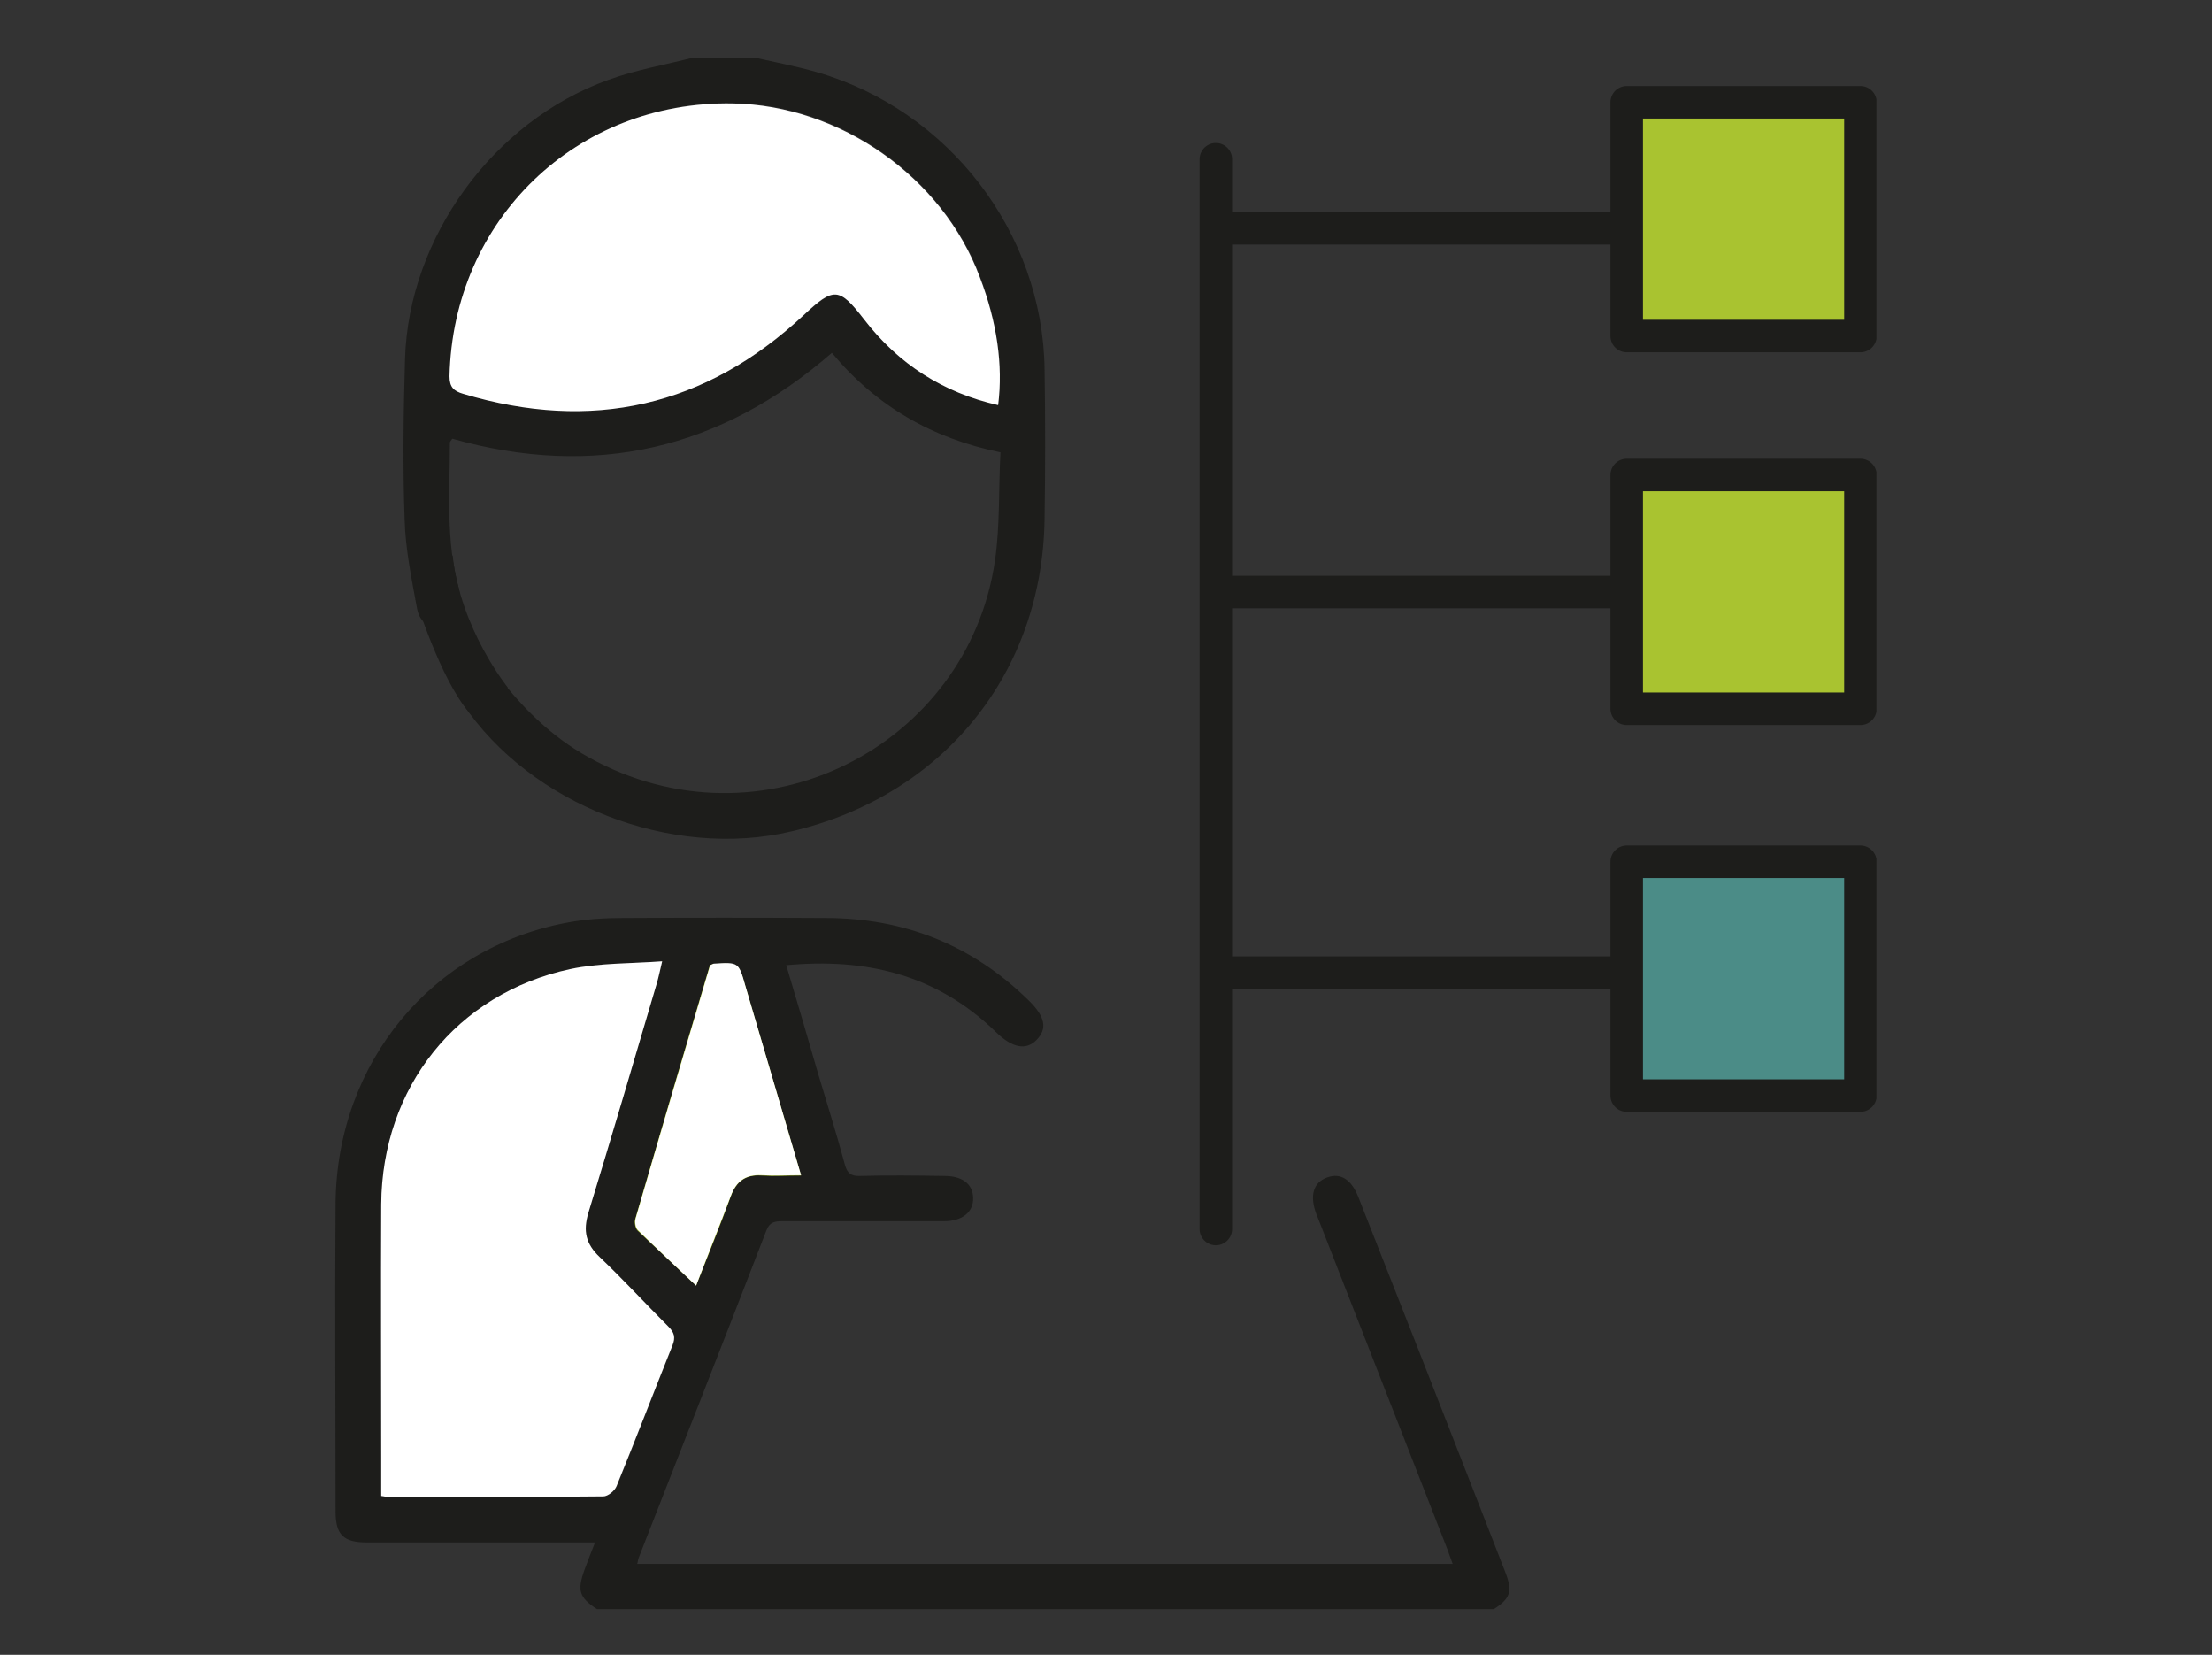
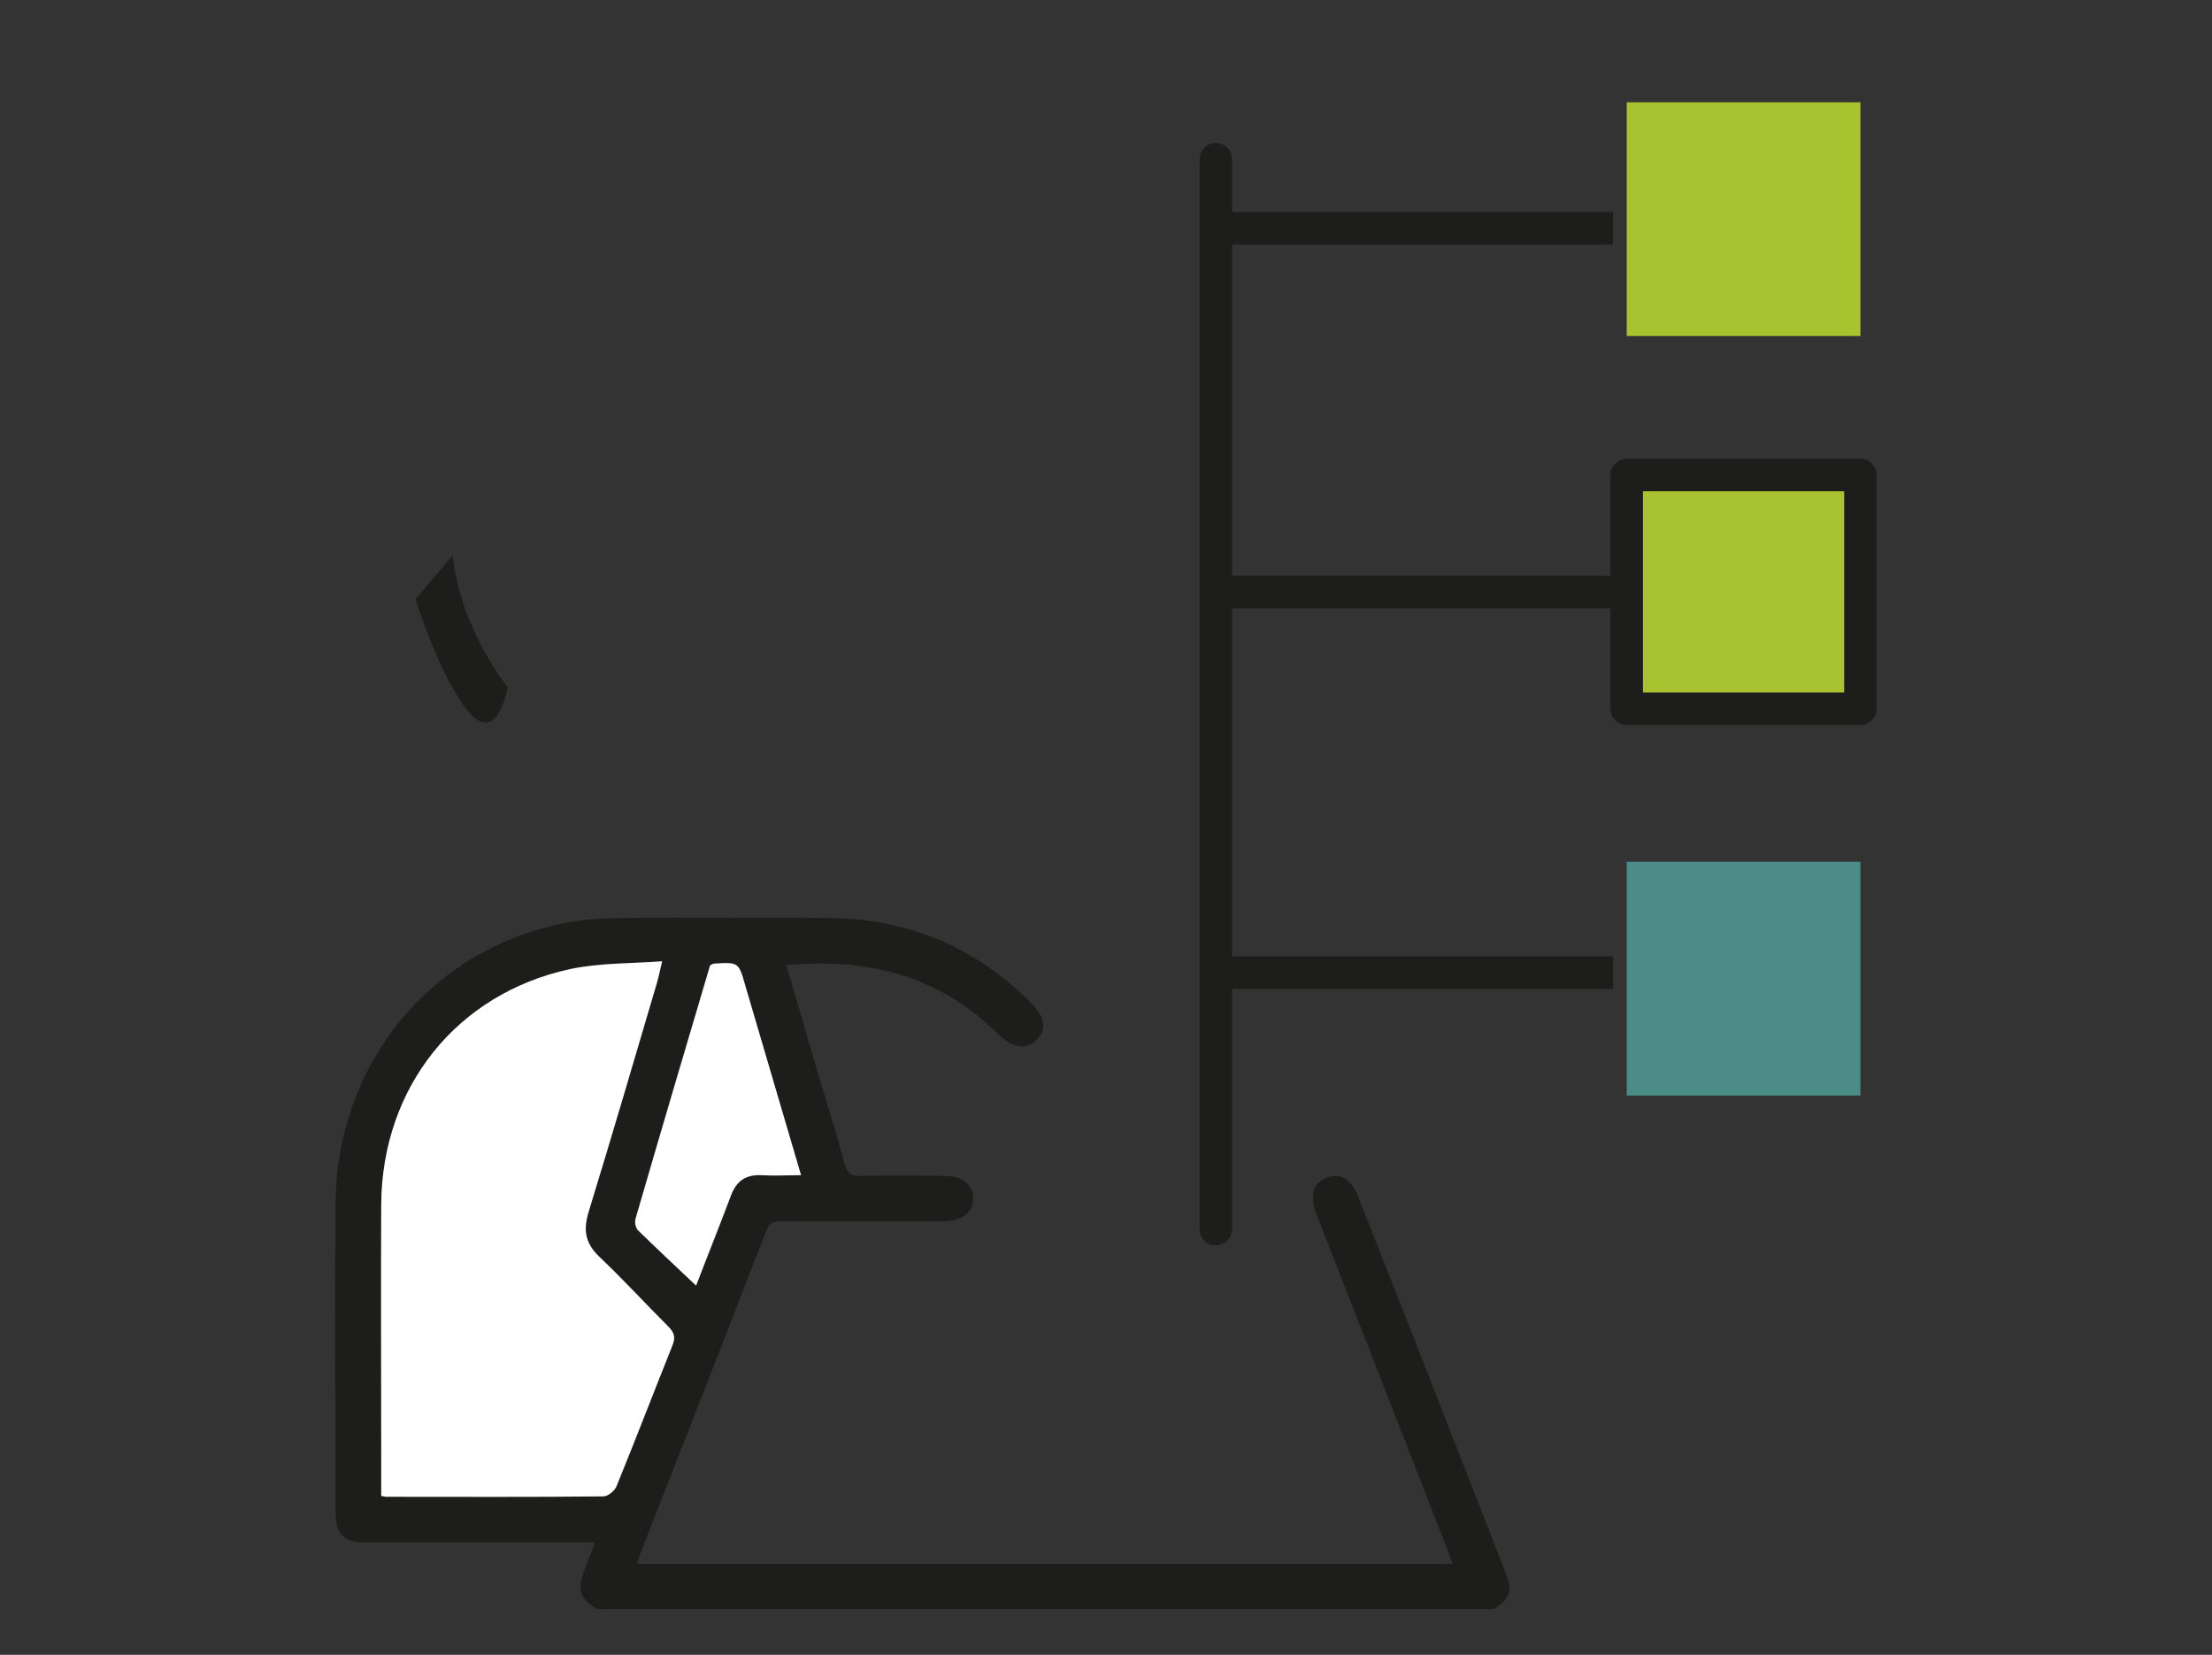
<svg xmlns="http://www.w3.org/2000/svg" xmlns:xlink="http://www.w3.org/1999/xlink" version="1.1" id="Capa_1" x="0px" y="0px" viewBox="0 0 566.9 424" style="enable-background:new 0 0 566.9 424;" xml:space="preserve">
  <rect x="0" y="0" width="566.9" height="424" fill="#333333" stroke="none" />
  <style type="text/css">
	.st0{clip-path:url(#SVGID_2_);fill:#A9C330;}
	.st1{clip-path:url(#SVGID_2_);fill:#1D1D1B;}
	.st2{clip-path:url(#SVGID_2_);fill:#FFFFFF;}
	.st3{fill:none;stroke:#1D1D1B;stroke-width:8.331;stroke-linecap:round;}
	.st4{fill:#4B8C87;}
	.st5{clip-path:url(#SVGID_4_);fill:none;stroke:#1D1D1B;stroke-width:8.331;stroke-linecap:round;stroke-linejoin:round;}
	.st6{fill:#A9C330;}
	.st7{clip-path:url(#SVGID_6_);fill:none;stroke:#1D1D1B;stroke-width:8.331;stroke-linecap:round;stroke-linejoin:round;}
	.st8{fill:none;stroke:#1D1D1B;stroke-width:8.331;}
	.st9{clip-path:url(#SVGID_8_);fill:none;stroke:#1D1D1B;stroke-width:8.331;stroke-linecap:round;stroke-linejoin:round;}
</style>
  <g>
    <defs>
      <rect id="SVGID_1_" x="85.9" y="14.8" width="395" height="397.5" />
    </defs>
    <clipPath id="SVGID_2_">
      <use xlink:href="#SVGID_1_" style="overflow:visible;" />
    </clipPath>
-     <path class="st0" d="M182.6,242.8c-5.9,0-30.7,71.6-30.7,71.6l23.4,24.9l17.6-29.2l21.1-1.5l-24-68.4L182.6,242.8z" />
    <path class="st1" d="M178.4,329.4c3-7.6,6.1-15.2,8.9-22.9c1.4-3.8,3.8-5.6,7.9-5.3c3.2,0.2,6.5,0,10.1,0   c-4.9-16.7-9.6-32.7-14.3-48.6c-1.7-5.9-1.8-5.9-8.2-5.6c-0.2,0-0.5,0.2-0.9,0.4c-6.4,21.5-12.8,43.2-19.1,64.9   c-0.3,0.9,0,2.4,0.6,3C168.3,319.9,173.2,324.5,178.4,329.4 M97.7,383.2c0.9,0.2,1.3,0.3,1.7,0.3c18.4,0,36.9,0.1,55.3-0.1   c1.2,0,2.9-1.5,3.4-2.6c4.9-12,9.4-24,14.3-36c0.9-2.2,0.4-3.5-1.2-5c-5.9-5.8-11.5-12-17.5-17.7c-3.6-3.4-4.4-6.7-2.9-11.4   c6-19.6,11.8-39.3,17.6-59c0.4-1.5,0.7-3,1.3-5.4c-8.3,0.6-16.1,0.4-23.6,2c-29.1,6.3-48.2,30.3-48.4,60.3c-0.1,21.8,0,43.7,0,65.5   V383.2z M153,412.3c-4.6-3-5.1-4.8-3.2-10.1c0.8-2.1,1.6-4.3,2.7-7h-4.7c-17.9,0-35.9,0-53.8,0c-6,0-8-2-8-7.9   c0-26.4-0.2-52.8,0-79.2c0.4-35.9,24.7-65.2,59.3-71.7c4.7-0.9,9.5-1.2,14.3-1.2c17.3-0.1,34.6-0.1,51.9,0c20.2,0,37.6,6.9,52,21   c4.4,4.2,5,7.4,2.1,10.3c-2.7,2.7-6.2,2-10.4-2.1c-15.2-14.8-33.4-19-53.7-17.1c2.8,9.3,5.5,18.6,8.2,27.9   c2.3,7.7,4.7,15.3,6.8,23.1c0.6,2.3,1.6,3.1,4,3c7.2-0.2,14.3-0.1,21.5,0c4.7,0,7.3,2.1,7.4,5.6c0.1,3.6-2.7,6-7.5,6   c-13.8,0-27.6,0-41.3,0c-1.9,0-3.3,0.1-4.2,2.4c-10.8,28-21.8,55.9-32.7,83.8c-0.2,0.5-0.2,1-0.4,1.6h209c-0.5-1.3-0.9-2.5-1.3-3.6   c-11.1-28.4-22.2-56.8-33.3-85.2c-0.1-0.2-0.2-0.5-0.3-0.7c-1.8-4.8-0.9-8.2,2.7-9.5c3.5-1.3,6.3,0.5,8.1,5.2   c5.1,12.9,10.1,25.7,15.2,38.6c7.4,19,14.9,38,22.3,57.1c2.1,5.3,1.4,7-3.3,10H153z" />
-     <path class="st1" d="M255.8,103.8c1.3-10.3-0.3-21.4-4.6-32.9c-9.7-25.7-35.8-44.1-63.3-44.5c-40.1-0.7-71.7,29.9-72.6,70   c-0.1,2.8,1,3.8,3.5,4.5c32.9,9.9,62,3.3,87.2-20.1c7.8-7.2,9.2-7.3,15.6,1.1C230.2,93.3,241.6,100.6,255.8,103.8 M193.6,14.8   c5.3,1.2,10.6,2.2,15.8,3.7c33.8,9.8,57.8,41.1,58.3,76c0.2,12.8,0.2,25.6,0,38.4c-0.5,39.6-26,71-64.8,80.1   c-30.7,7.3-66.9-6.8-84.3-32.7c-2.1-3.2-1.8-6.2,0.7-8.3c2.6-2.1,6.1-1.8,8.5,1.4c6.4,8.3,13.8,15.5,23,20.6   c44.2,24.6,97.3-2.8,104.2-50.4c1.3-9,0.9-18.3,1.4-27.7c-17.6-3.6-31.9-11.9-43.2-25.5c-28.5,24.8-60.9,32.3-97.3,22   c-0.2,0.4-0.6,0.7-0.6,1c0,12.5-1.1,25.1,2.3,37.4c0.2,0.9,0.3,1.8,0.5,2.7c0.5,3.7-1.1,6.5-4.3,7.1c-3.3,0.7-6.2-0.9-6.9-4.6   c-1.4-7.6-3-15.3-3.2-22.9c-0.5-13.7-0.3-27.4,0.1-41.1c0.9-31.1,22.6-60.9,52-71.5c7.1-2.6,14.7-3.9,22.1-5.8H193.6z" />
    <path class="st2" d="M97.7,383.3v-9.1c0-21.8-0.1-43.7,0-65.6c0.2-30,19.3-54,48.4-60.3c7.5-1.6,15.4-1.4,23.6-2   c-0.6,2.5-0.9,4-1.3,5.4c-5.8,19.7-11.6,39.4-17.6,59c-1.4,4.7-0.7,8,2.9,11.4c6,5.7,11.6,11.8,17.5,17.7c1.6,1.6,2,2.8,1.1,5   c-4.8,12-9.4,24-14.3,36c-0.5,1.2-2.2,2.6-3.4,2.6c-18.4,0.2-36.9,0.1-55.3,0.1C99,383.6,98.7,383.4,97.7,383.3" />
    <path class="st2" d="M178.4,329.4c-5.2-4.9-10.1-9.5-14.9-14.2c-0.6-0.6-0.9-2.1-0.6-3c6.3-21.7,12.7-43.3,19.1-64.9   c0.4-0.2,0.7-0.3,0.9-0.4c6.4-0.4,6.4-0.4,8.1,5.6c4.7,16,9.4,31.9,14.3,48.6c-3.6,0-6.8,0.2-10.1,0c-4.1-0.2-6.5,1.5-7.9,5.3   C184.4,314.1,181.3,321.8,178.4,329.4" />
-     <path class="st2" d="M255.8,103.8c-14.1-3.2-25.5-10.5-34.3-21.9c-6.5-8.4-7.8-8.4-15.6-1.1c-25.1,23.4-54.2,30-87.2,20.1   c-2.4-0.7-3.5-1.7-3.5-4.5c0.9-40.1,32.5-70.6,72.6-69.9c27.5,0.5,53.7,18.8,63.3,44.5C255.5,82.5,257.1,93.5,255.8,103.8" />
    <path class="st1" d="M106.5,153.5c0,0,6.3,20.4,13.7,29c7.4,8.6,9.9-6.4,9.9-6.4s-12.1-14.9-14.1-33.8L106.5,153.5z" />
  </g>
  <line class="st3" x1="311.6" y1="314.9" x2="311.6" y2="40.8" />
  <rect x="416.9" y="220.8" class="st4" width="59.9" height="59.9" />
  <g>
    <defs>
      <rect id="SVGID_3_" x="85.9" y="14.8" width="395" height="397.5" />
    </defs>
    <clipPath id="SVGID_4_">
      <use xlink:href="#SVGID_3_" style="overflow:visible;" />
    </clipPath>
-     <rect x="416.9" y="220.8" class="st5" width="59.9" height="59.9" />
  </g>
  <rect x="416.9" y="26.2" class="st6" width="59.9" height="59.9" />
  <g>
    <defs>
      <rect id="SVGID_5_" x="85.9" y="14.8" width="395" height="397.5" />
    </defs>
    <clipPath id="SVGID_6_">
      <use xlink:href="#SVGID_5_" style="overflow:visible;" />
    </clipPath>
-     <rect x="416.9" y="26.2" class="st7" width="59.9" height="59.9" />
  </g>
  <line class="st8" x1="311.6" y1="58.5" x2="413.4" y2="58.5" />
  <rect x="416.9" y="121.7" class="st6" width="59.9" height="59.9" />
  <g>
    <defs>
      <rect id="SVGID_7_" x="85.9" y="14.8" width="395" height="397.5" />
    </defs>
    <clipPath id="SVGID_8_">
      <use xlink:href="#SVGID_7_" style="overflow:visible;" />
    </clipPath>
    <rect x="416.9" y="121.7" class="st9" width="59.9" height="59.9" />
  </g>
  <line class="st8" x1="311.6" y1="151.7" x2="413.4" y2="151.7" />
  <line class="st8" x1="311.6" y1="249.2" x2="413.4" y2="249.2" />
</svg>